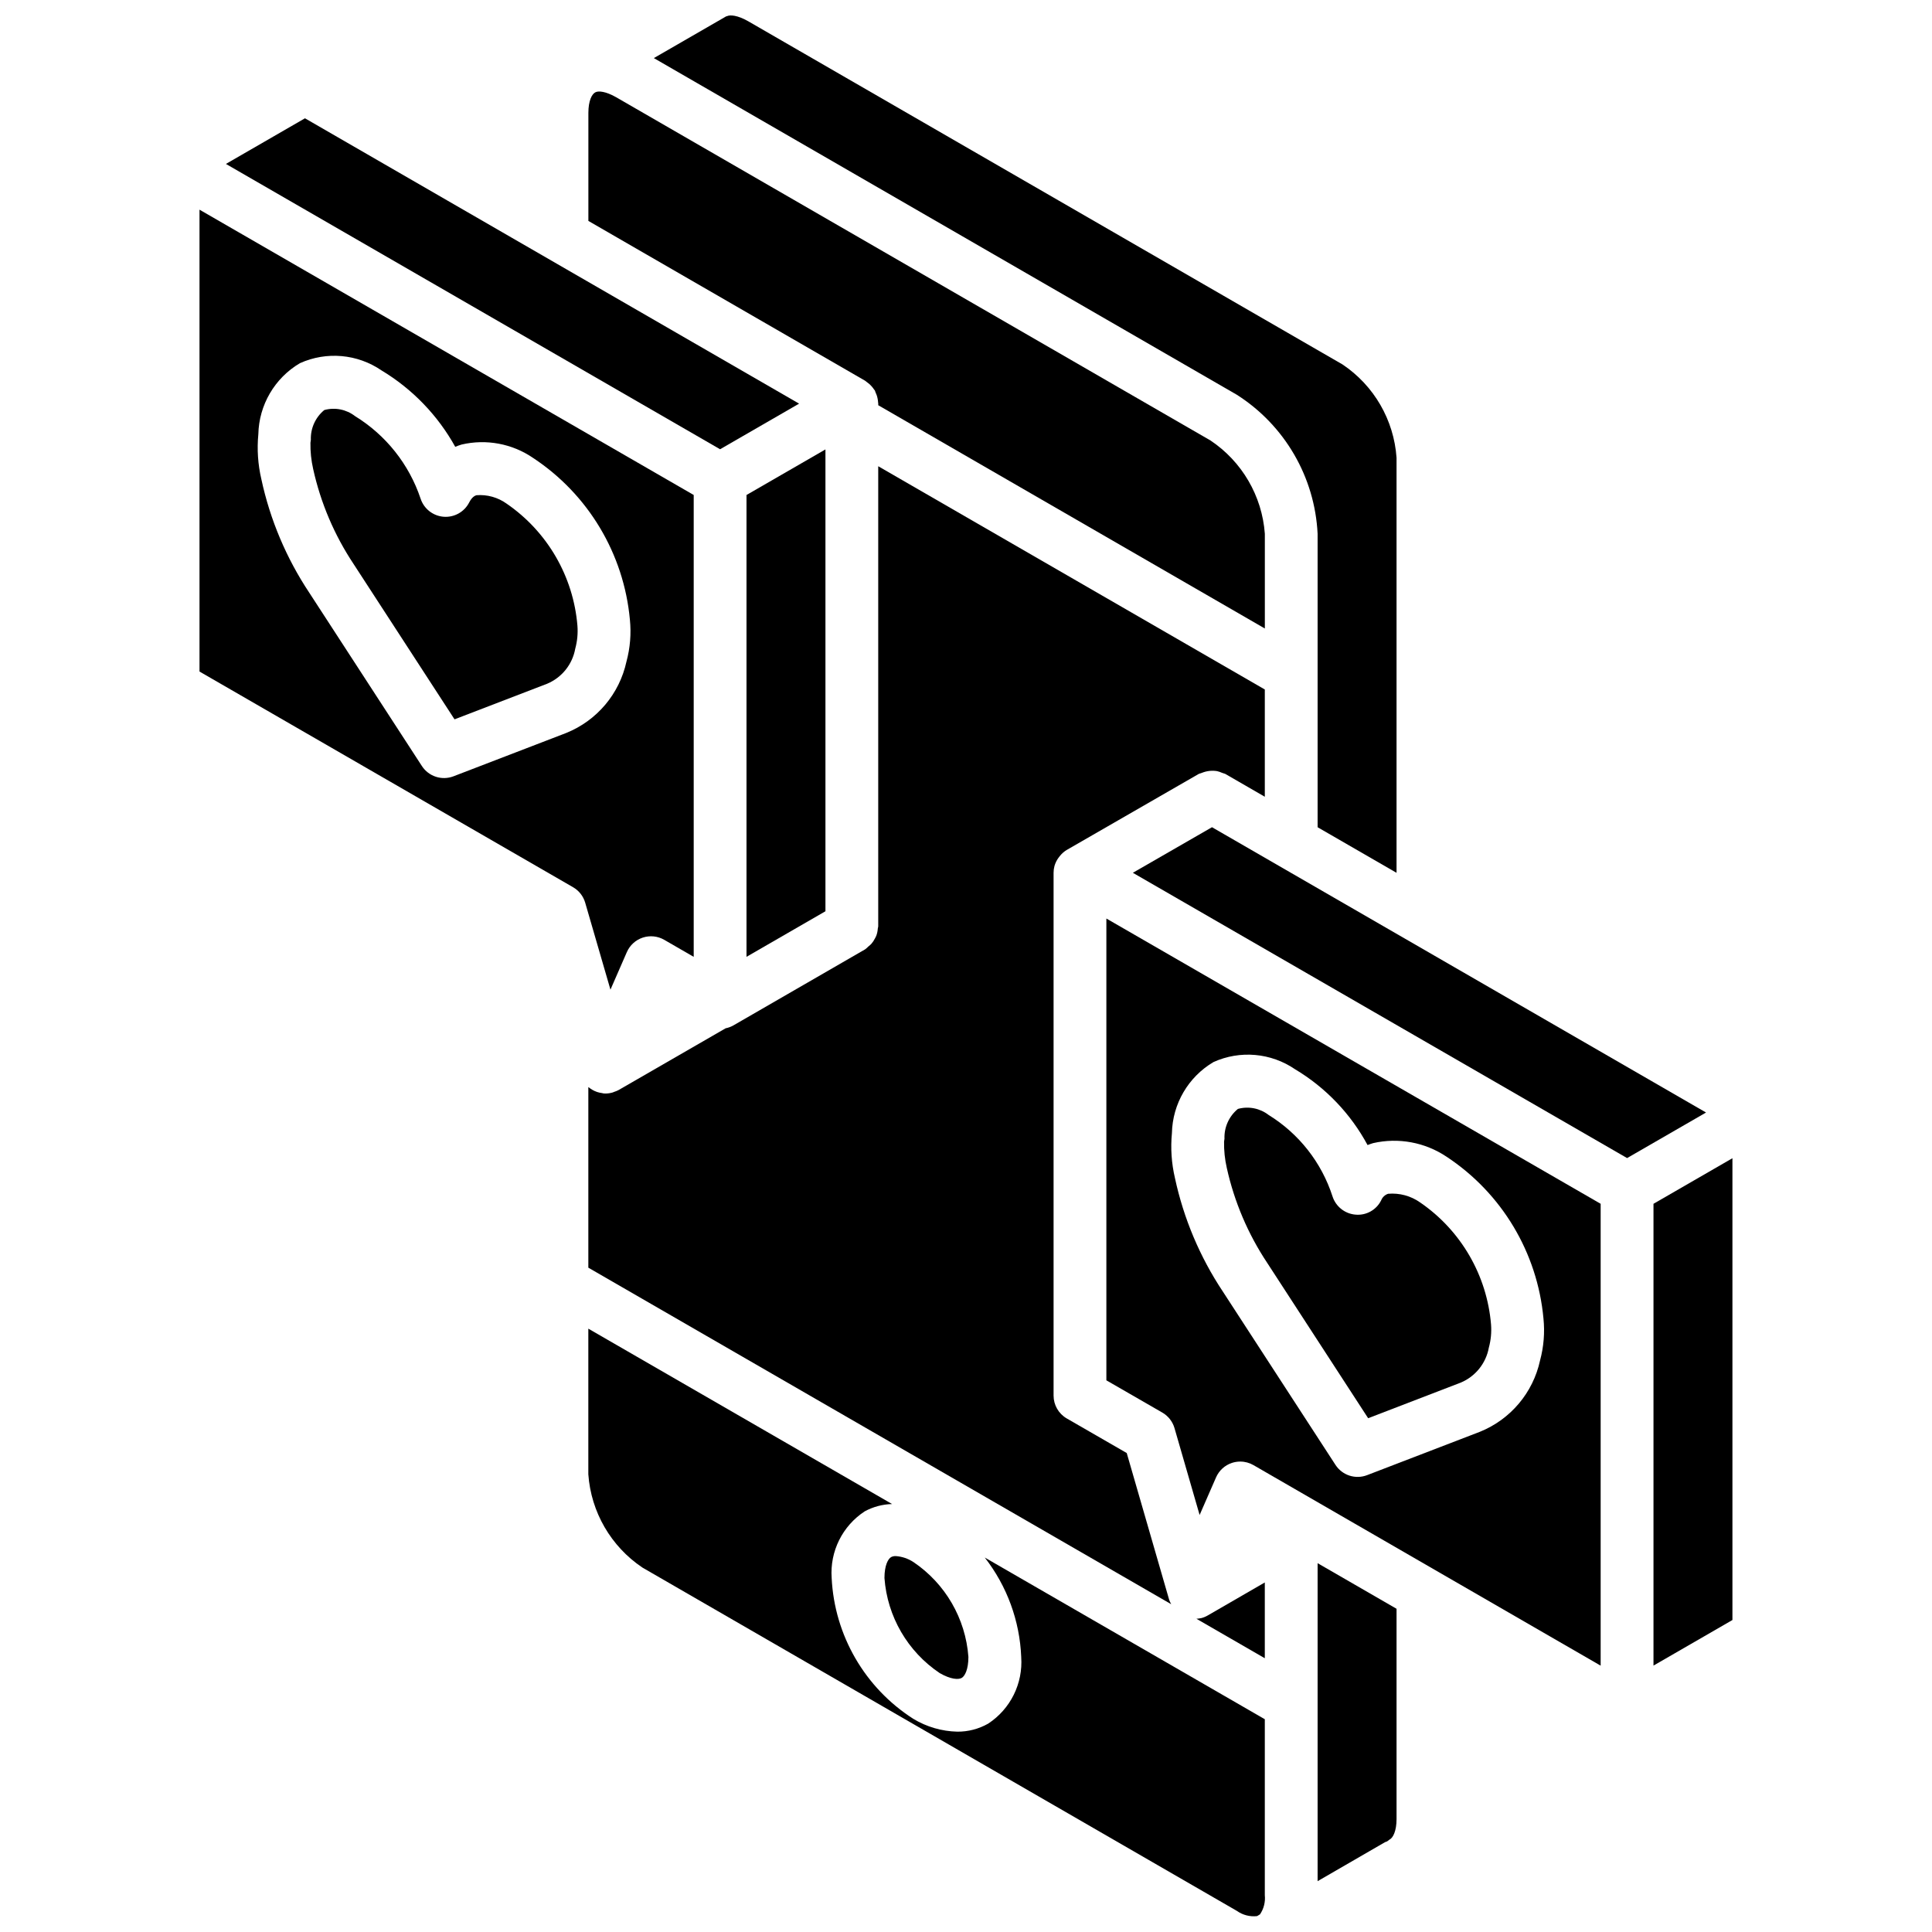
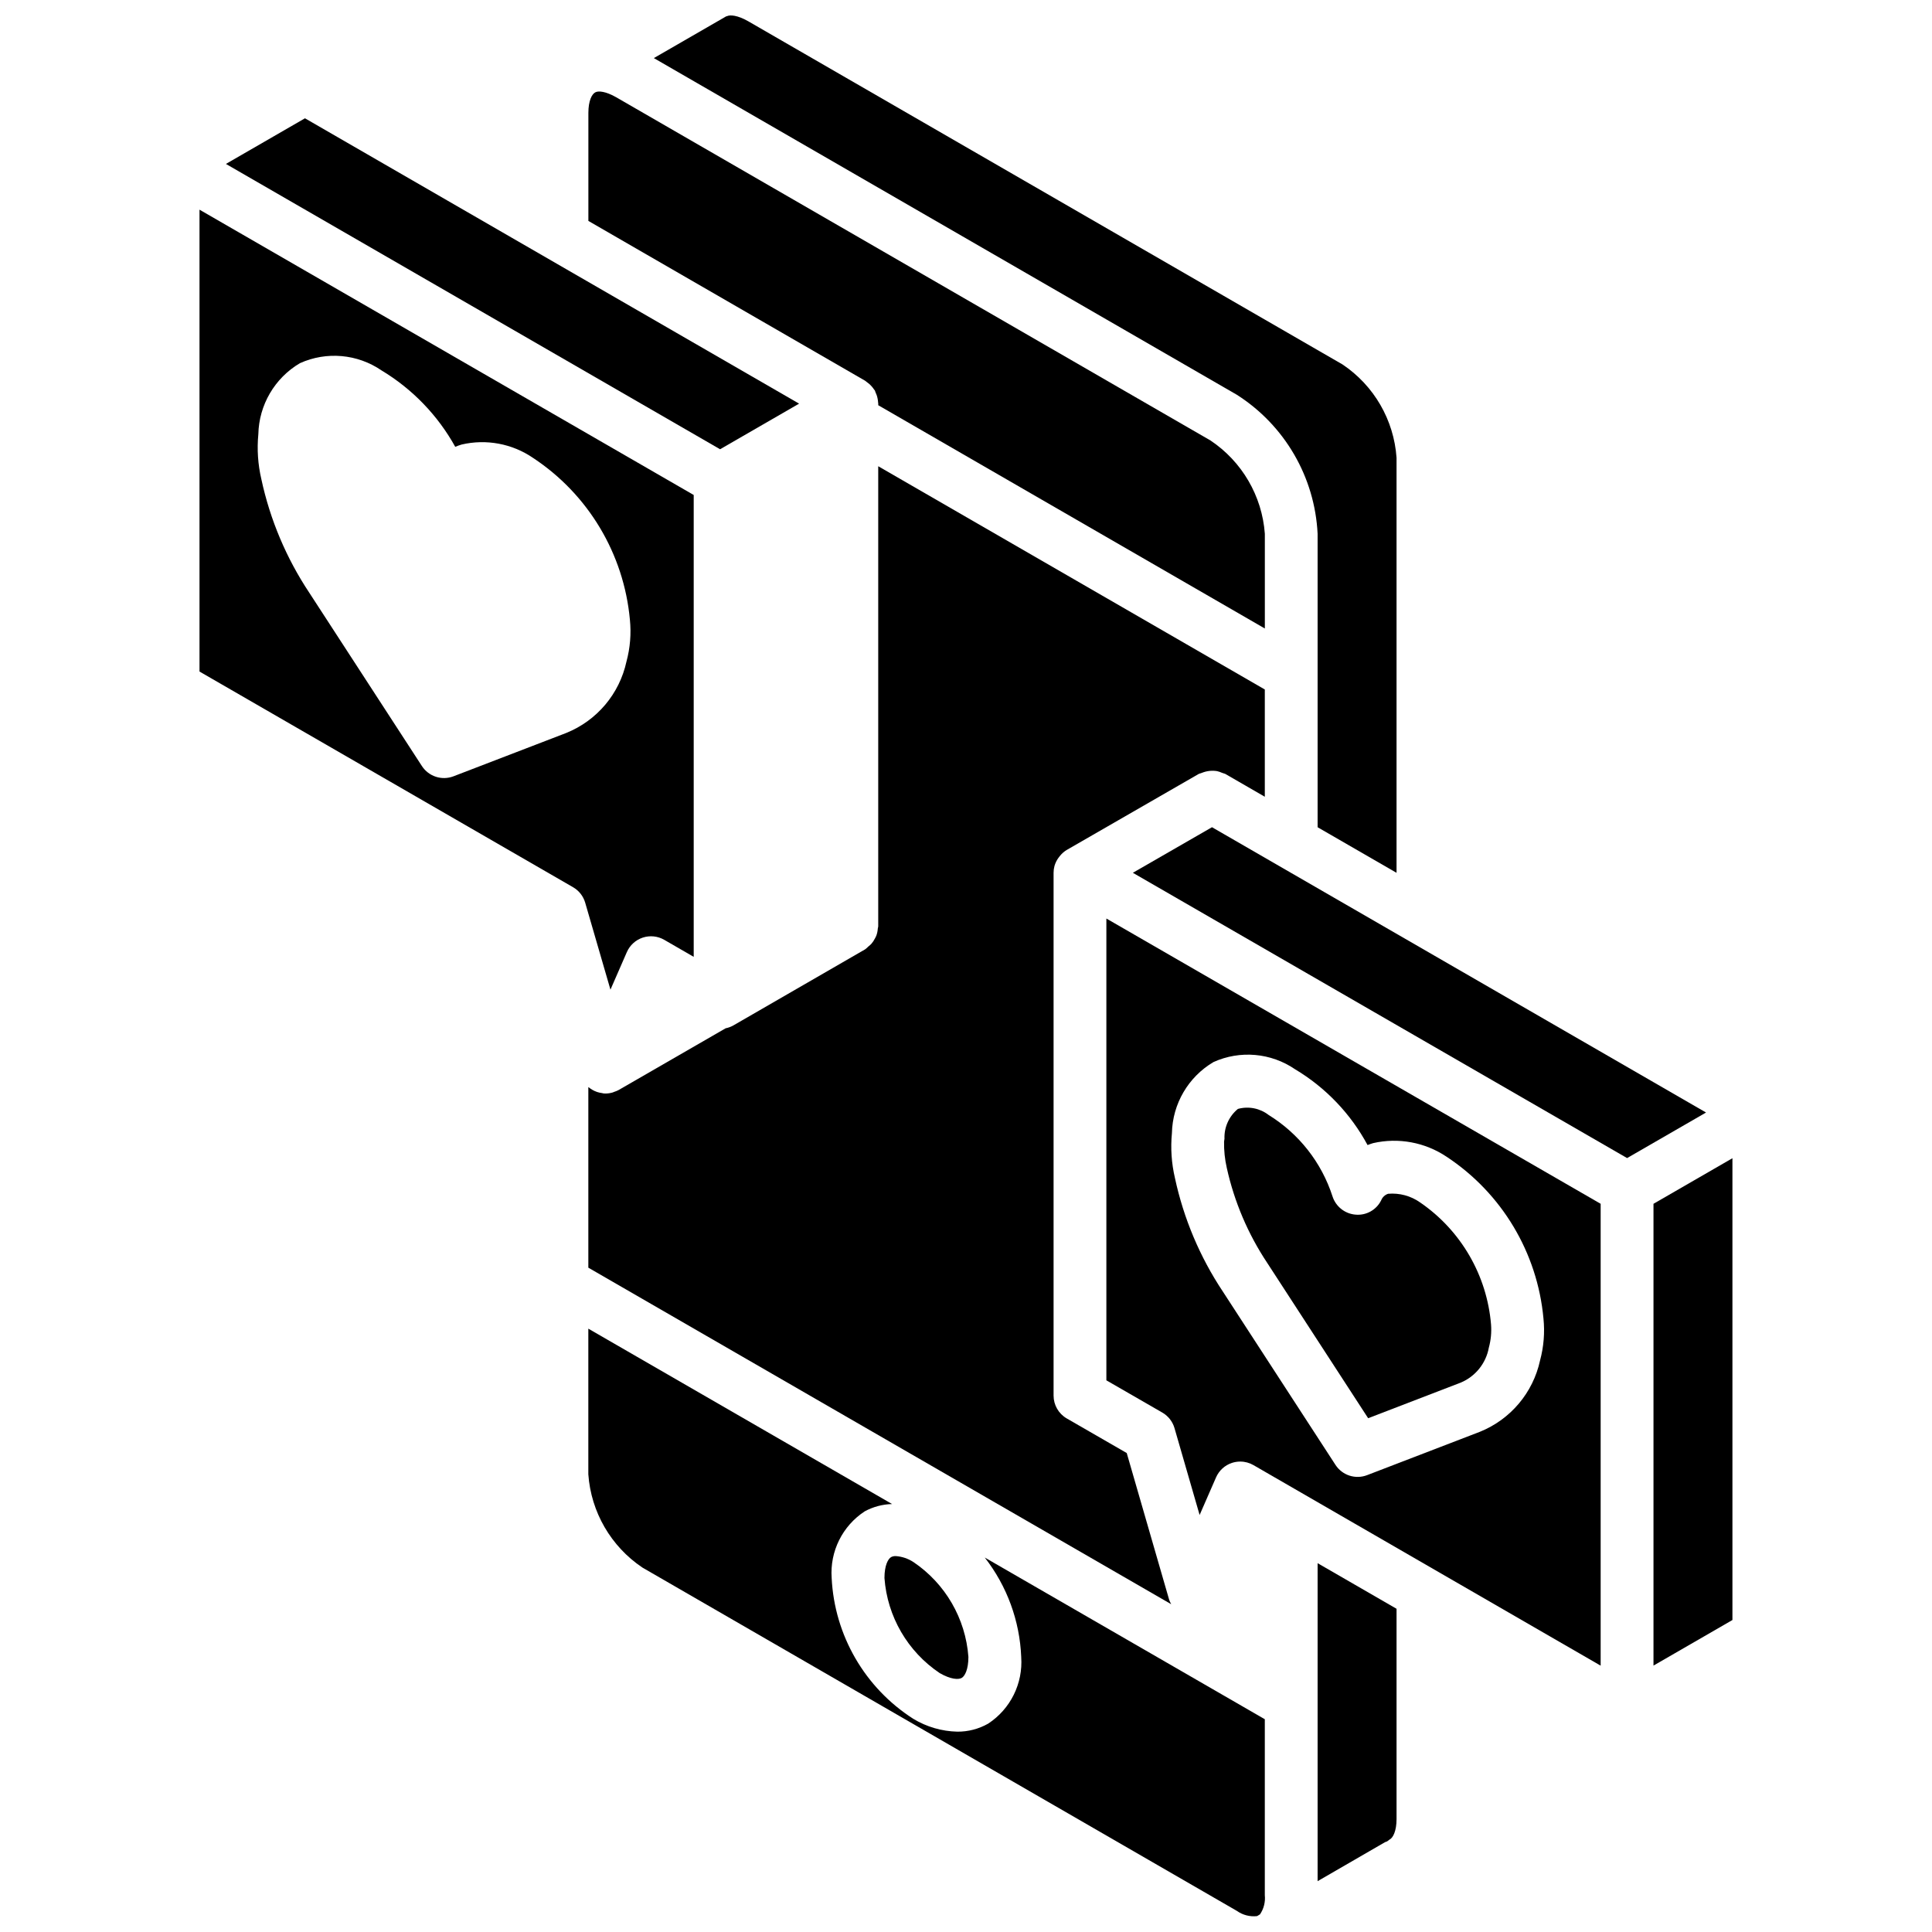
<svg xmlns="http://www.w3.org/2000/svg" width="800px" height="800px" version="1.1" viewBox="144 144 512 512">
  <defs>
    <clipPath id="b">
      <path d="m317 148.09h198v227.91h-198z" />
    </clipPath>
    <clipPath id="a">
      <path d="m299 496h181v155.9h-181z" />
    </clipPath>
  </defs>
-   <path d="m341.83 275.18v122.39l20.922-12.078v-122.39z" />
  <path d="m355.77 250.97-130.95-75.621-20.949 12.094 130.96 75.613z" />
-   <path d="m278.26 277.47c-2.316-1.664-5.141-2.453-7.981-2.234-0.309 0.098-1.129 0.336-1.938 1.914-1.285 2.523-3.973 4.023-6.797 3.793-2.824-0.23-5.231-2.141-6.098-4.84-3.051-9.082-9.191-16.805-17.355-21.824-2.312-1.793-5.332-2.391-8.152-1.613-2.356 1.934-3.672 4.856-3.559 7.898-0.023 0.258-0.059 0.516-0.109 0.766-0.043 2.348 0.203 4.691 0.723 6.977 1.988 8.977 5.617 17.504 10.707 25.156l26.754 41.168 24.559-9.441c3.887-1.637 6.684-5.129 7.43-9.281 0.543-1.988 0.738-4.059 0.578-6.113-1.082-13.047-7.973-24.914-18.762-32.324z" />
  <g clip-path="url(#b)">
    <path d="m493.18 285.45v77.777l20.918 12.078v-110c-0.695-10.012-5.981-19.133-14.316-24.719l-157.54-90.977c-2.789-1.586-4.766-1.723-5.57-1.328-0.078 0.035-0.164 0.027-0.242 0.059l-19.156 11.055 154.49 89.215c12.691 8.078 20.676 21.816 21.414 36.844z" />
  </g>
  <path d="m310.12 396.32c0.797-1.824 2.332-3.223 4.227-3.848 1.891-0.621 3.957-0.406 5.684 0.59l7.809 4.512v-122.4l-130.97-75.609v122.4l98.996 57.156c1.566 0.902 2.719 2.375 3.219 4.113l6.691 23.035zm-16.051-58.082-29.883 11.488c-3.086 1.184-6.578 0.051-8.379-2.719l-29.848-45.938c-6.078-9.141-10.387-19.344-12.695-30.078-0.914-3.902-1.184-7.926-0.801-11.91 0.164-7.762 4.332-14.887 11.016-18.832 7.047-3.18 15.234-2.457 21.613 1.906 8.18 4.918 14.922 11.906 19.551 20.254 0.547-0.23 1.105-0.426 1.676-0.598 6.531-1.531 13.402-0.25 18.941 3.535 14.625 9.645 24.066 25.418 25.668 42.863 0.379 3.734 0.07 7.504-0.91 11.125-1.859 8.555-7.832 15.633-15.949 18.902z" />
  <path d="m373.66 245.21c0.211 0.145 0.41 0.301 0.605 0.465 0.527 0.445 0.988 0.965 1.363 1.543 0.059 0.094 0.156 0.148 0.215 0.246 0.074 0.129 0.07 0.273 0.137 0.402 0.273 0.555 0.473 1.145 0.59 1.75 0.066 0.32 0.109 0.641 0.129 0.965 0.004 0.129 0.047 0.246 0.047 0.375v0.434l102.45 59.168v-25.109c-0.734-10.016-6.047-19.137-14.402-24.715l-157.52-90.973c-2.769-1.578-4.668-1.715-5.461-1.316-0.984 0.461-1.887 2.301-1.887 5.473v28.629l73.332 42.348c0.148 0.09 0.266 0.219 0.41 0.316z" />
  <path d="m381.39 556.38c-0.426-0.02-0.852 0.074-1.234 0.266-0.812 0.465-1.766 2.203-1.766 5.543 0.742 10.199 6.137 19.488 14.625 25.188 2.981 1.723 5.016 1.777 5.856 1.285 0.812-0.473 1.766-2.207 1.766-5.547-0.742-10.195-6.133-19.484-14.617-25.184-1.387-0.898-2.977-1.434-4.629-1.551z" />
  <path d="m423.45 373.5v-0.02c0.227-0.77 0.578-1.492 1.047-2.141 0.113-0.164 0.23-0.312 0.359-0.465 0.512-0.652 1.141-1.207 1.852-1.637l0.023-0.012 34.973-20.141c0.258-0.105 0.527-0.195 0.797-0.266 1.27-0.523 2.656-0.684 4.012-0.465 0.465 0.105 0.922 0.258 1.355 0.457 0.281 0.074 0.559 0.164 0.824 0.273l10.496 6.062v-28.426l-102.45-59.164v121.95c0 0.199-0.098 0.371-0.113 0.57-0.039 0.625-0.164 1.242-0.371 1.832-0.113 0.281-0.246 0.555-0.398 0.816-0.258 0.516-0.582 0.992-0.961 1.426-0.246 0.254-0.512 0.488-0.797 0.703-0.254 0.262-0.527 0.508-0.824 0.727l-34.945 20.18c-0.633 0.352-1.316 0.605-2.027 0.746l-28.348 16.355c-0.383 0.203-0.785 0.371-1.199 0.496-0.125 0.043-0.234 0.113-0.359 0.148-0.625 0.188-1.277 0.285-1.934 0.293l-0.062-0.008c-0.133 0-0.27-0.008-0.406-0.012-0.152-0.012-0.285-0.078-0.438-0.098-0.449-0.055-0.895-0.156-1.328-0.297-0.238-0.082-0.469-0.176-0.699-0.281-0.363-0.172-0.711-0.375-1.043-0.605-0.195-0.137-0.391-0.258-0.57-0.41v47.859l154.46 89.18-0.012-0.035c-0.203-0.352-0.375-0.719-0.512-1.102l-11.254-38.922-15.891-9.164c-2.164-1.25-3.496-3.559-3.496-6.059v-138.55c0-0.609 0.078-1.215 0.238-1.801z" />
  <path d="m479.82 478.67 26.754 41.172 24.559-9.445c3.887-1.637 6.68-5.129 7.43-9.281 0.543-1.992 0.738-4.062 0.578-6.121-1.086-13.043-7.973-24.906-18.762-32.316-2.477-1.758-5.492-2.578-8.516-2.316-0.84 0.277-1.516 0.914-1.84 1.738-1.266 2.547-3.965 4.051-6.797 3.789-2.824-0.23-5.231-2.141-6.098-4.836-2.898-8.973-8.895-16.617-16.918-21.566-2.312-1.793-5.332-2.391-8.152-1.613-2.356 1.934-3.672 4.856-3.559 7.898-0.023 0.258-0.062 0.516-0.109 0.766-0.043 2.348 0.199 4.691 0.723 6.977 1.988 8.973 5.617 17.504 10.707 25.156z" />
  <path d="m437.2 509.8 14.828 8.547c1.57 0.906 2.723 2.383 3.227 4.121l6.656 23.02 4.352-9.961c0.797-1.828 2.332-3.227 4.223-3.848 0.707-0.23 1.445-0.348 2.188-0.348 1.23-0.004 2.441 0.324 3.508 0.941l92.008 53.145v-122.4l-130.99-75.598zm17.371-65.512c0.164-7.762 4.332-14.887 11.016-18.832 7.043-3.18 15.234-2.457 21.613 1.906 8.098 4.84 14.738 11.781 19.215 20.09 0.488-0.191 0.98-0.363 1.477-0.512 6.715-1.531 13.758-0.223 19.477 3.613 14.621 9.645 24.066 25.414 25.664 42.859 0.383 3.734 0.074 7.508-0.906 11.133-1.859 8.551-7.832 15.629-15.949 18.898l-29.883 11.488c-3.086 1.184-6.578 0.051-8.379-2.719l-29.848-45.934c-6.082-9.145-10.387-19.348-12.695-30.082-0.914-3.898-1.188-7.922-0.801-11.91z" />
  <path d="m465.19 363.22-20.973 12.078 130.98 75.605 20.922-12.074z" />
  <path d="m582.19 463.02v122.38l20.922-12.078v-122.38z" />
  <path d="m493.18 642.53 17.848-10.324c0.172-0.109 0.379-0.117 0.559-0.211 0.203-0.172 0.422-0.332 0.645-0.48 0.93-0.438 1.867-2.289 1.867-5.43v-55.742l-20.918-12.082z" />
  <g clip-path="url(#a)">
    <path d="m414.63 583.11c0.5 7.043-2.852 13.805-8.758 17.672-2.496 1.418-5.32 2.152-8.188 2.125-4.121-0.098-8.145-1.273-11.664-3.41-12.82-8.207-20.879-22.109-21.621-37.312-0.5-7.039 2.852-13.801 8.762-17.664 2.231-1.211 4.719-1.871 7.254-1.934l-80.504-46.48v38.59c0.711 10.008 6 19.129 14.332 24.723l157.52 90.973c1.555 1.109 3.461 1.605 5.356 1.395l0.262-0.145 0.535-0.328c1.008-1.492 1.457-3.289 1.27-5.078v-46.625l-74.215-42.848c5.891 7.559 9.27 16.773 9.66 26.348z" />
  </g>
-   <path d="m464.12 572.08-0.043 0.023c-0.539 0.316-1.117 0.555-1.723 0.715l-0.145 0.02c-0.379 0.082-0.762 0.129-1.148 0.148l18.125 10.465v-20.082l-14.816 8.566c-0.082 0.055-0.164 0.098-0.25 0.145z" />
</svg>